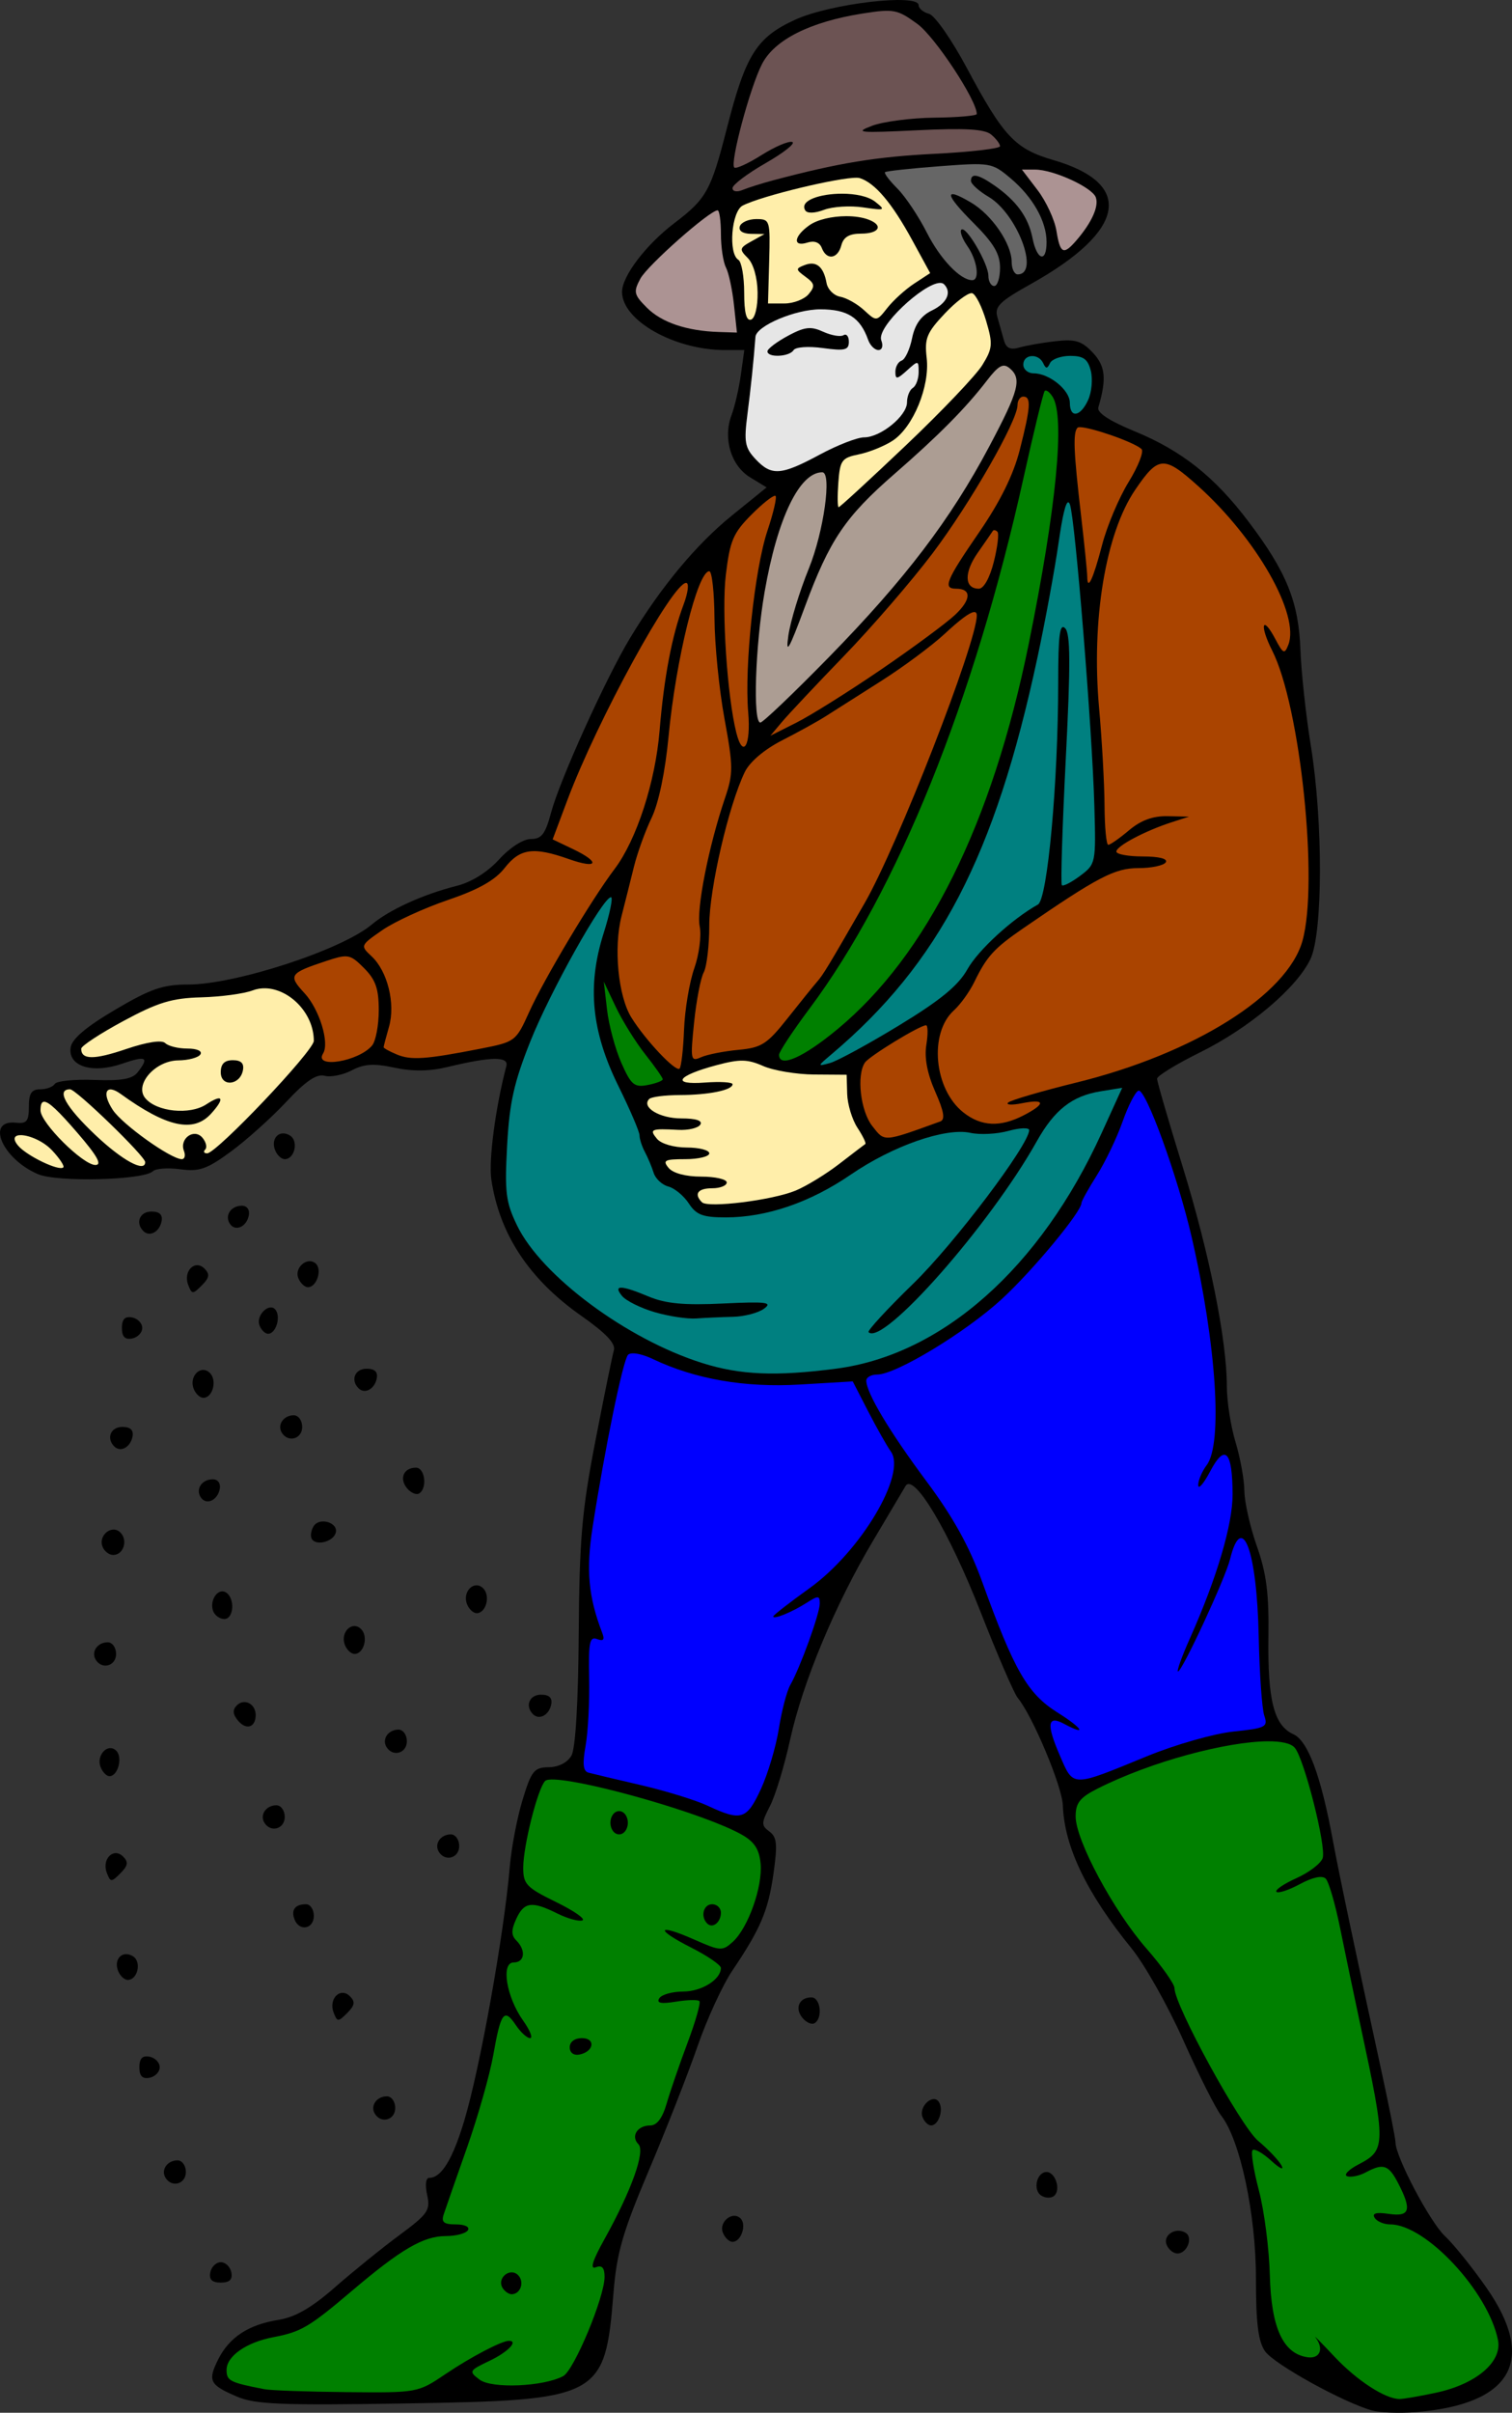
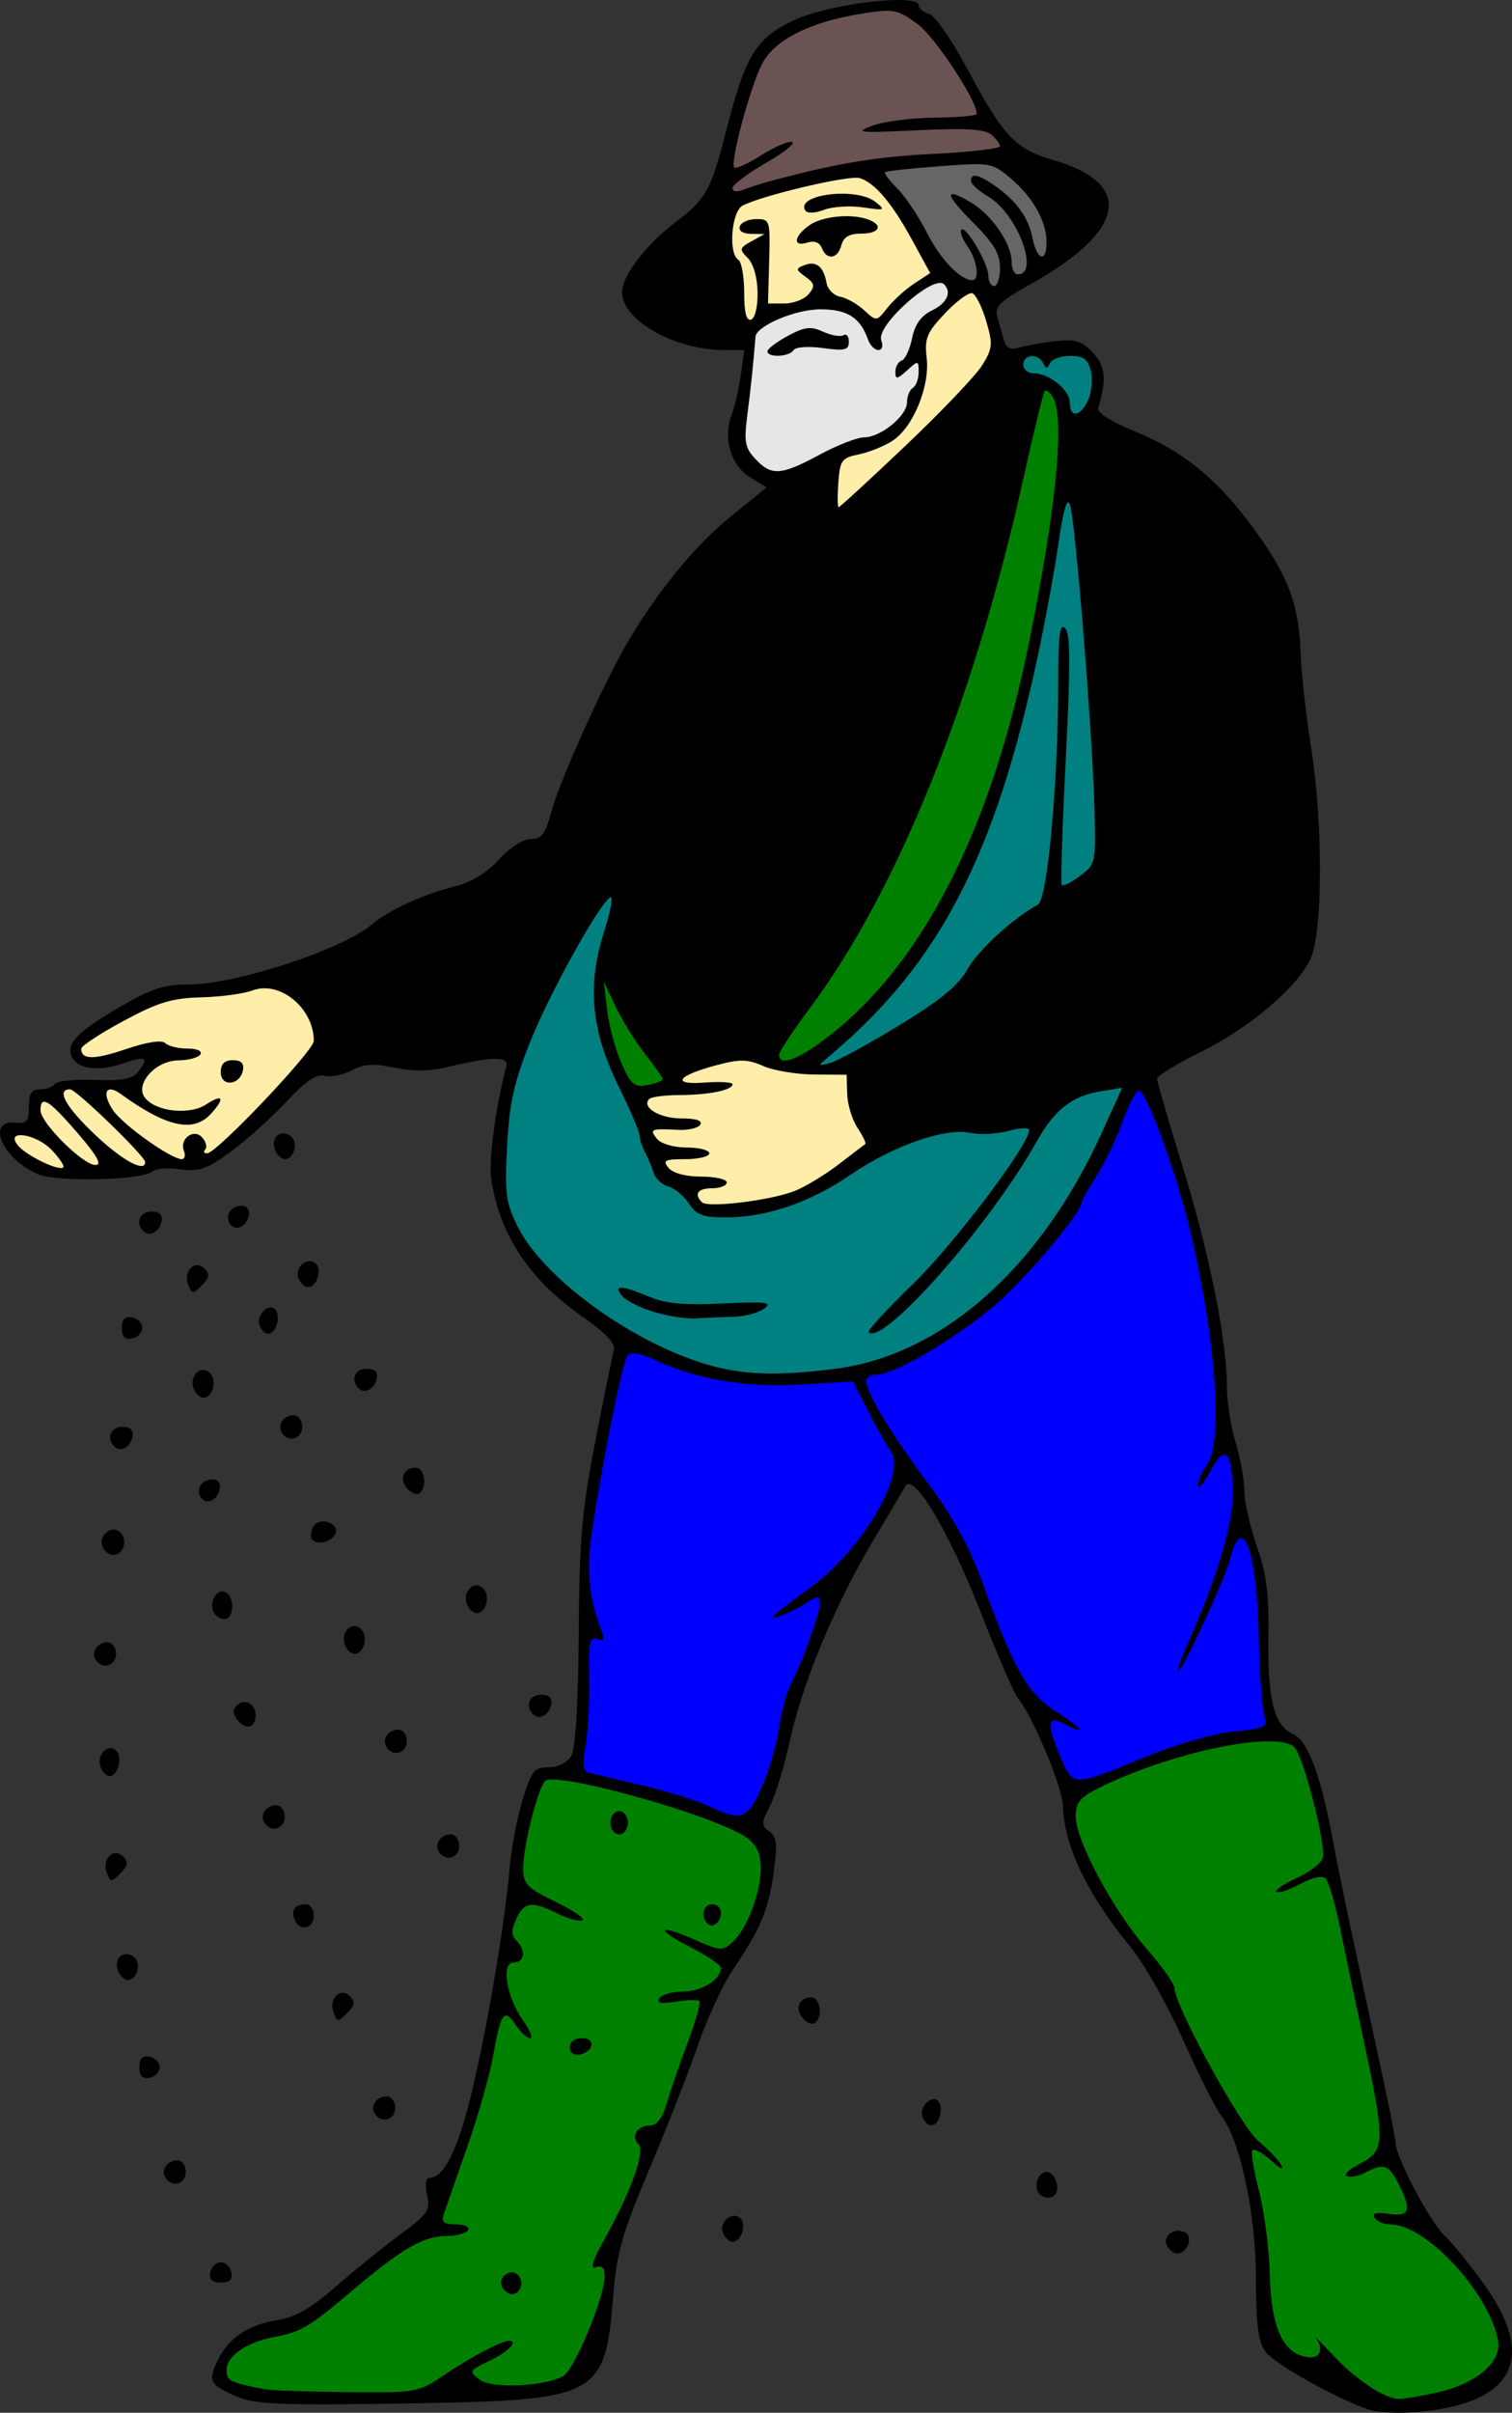
<svg xmlns="http://www.w3.org/2000/svg" version="1.1" viewBox="0 0 346.66 552.66">
  <rect x="0" y="0" width="346.66" height="552.66" fill="#333333" stroke="none" />
  <g stroke-width="1.333">
    <path transform="translate(-112.05 -29.153)" d="m426.67 581.3c-6.473-1.759-22.496-10.602-24.568-13.56-1.579-2.254-2.099-6.389-2.099-16.685 0-14.749-3.637-31.793-7.959-37.297-1.258-1.602-5.167-9.366-8.688-17.253-3.521-7.887-8.874-17.377-11.896-21.087-10.263-12.602-15.39-23.269-15.73-32.73-0.157-4.366-6.948-20.532-10.343-24.623-0.829-0.999-4.648-9.822-8.486-19.605-7.287-18.576-15.38-32.131-17.251-28.894-0.564 0.975-3.888 6.573-7.388 12.439-8.681 14.552-16.172 32.482-19.046 45.587-1.317 6.006-3.399 12.863-4.627 15.237-2.02 3.906-2.034 4.462-0.143 5.844 1.732 1.266 1.894 2.905 0.95 9.585-1.21 8.561-2.945 12.655-9.443 22.283-2.229 3.304-5.824 11.114-7.987 17.358-2.163 6.243-7.181 19.021-11.151 28.396-6.029 14.237-7.365 18.869-8.113 28.116-1.941 24.014-2.974 24.558-48.032 25.278-28.114 0.449-34.102 0.206-38.242-1.555-6.318-2.687-6.802-3.628-4.372-8.5 2.544-5.1 6.95-7.997 13.838-9.098 3.85-0.616 7.587-2.769 12.95-7.462 4.146-3.628 10.791-8.999 14.765-11.936 6.573-4.856 7.15-5.692 6.371-9.235-0.504-2.295-0.304-3.897 0.488-3.897 2.758 0 5.324-4.161 7.982-12.95 3.631-12.003 9.171-42.823 10.479-58.304 0.368-4.356 1.688-11.256 2.933-15.333 2.034-6.661 2.641-7.418 5.993-7.468 2.268-0.034 4.313-1.079 5.216-2.667 0.929-1.633 1.554-12.102 1.666-27.945 0.153-21.579 0.716-28.1 3.796-44 1.988-10.267 3.906-19.662 4.26-20.879 0.452-1.551-1.778-3.912-7.465-7.901-11.956-8.386-18.756-18.68-20.626-31.22-0.655-4.395 0.968-16.654 3.44-25.985 0.601-2.269-3.486-2.205-13.5 0.212-4.108 0.991-7.976 1.038-12.151 0.148-4.741-1.011-6.951-0.873-9.784 0.611-2.013 1.055-4.818 1.615-6.233 1.244-1.844-0.482-4.329 1.203-8.766 5.947-3.406 3.641-9.115 8.766-12.687 11.388-5.529 4.059-7.259 4.665-11.633 4.078-2.826-0.379-5.649-0.179-6.273 0.445-2.053 2.053-21.887 2.571-26.335 0.687-8.217-3.48-12.107-12.551-5.056-11.791 2.452 0.264 2.945-0.35 2.945-3.667 0-3.055 0.604-3.984 2.588-3.984 1.423 0 2.931-0.555 3.35-1.233 0.419-0.678 4.505-1.091 9.079-0.916 6.239 0.238 8.722-0.203 9.941-1.767 2.696-3.459 1.96-3.859-3.588-1.947-6.834 2.355-12.428 0.598-11.796-3.704 0.292-1.984 3.507-4.714 10.206-8.665 8.151-4.808 10.934-5.768 16.709-5.768 10.86 0 35.216-7.939 42.086-13.718 4.069-3.423 11.78-6.932 19.536-8.89 3.372-0.852 7.064-3.155 9.699-6.05 2.475-2.72 5.519-4.675 7.279-4.675 2.465 0 3.326-1.128 4.655-6.096 1.985-7.422 12.56-30.769 18.073-39.904 7.078-11.725 15.188-21.478 23.367-28.099l7.961-6.444-3.779-2.298c-4.394-2.672-6.271-8.937-4.267-14.247 0.743-1.968 1.706-6.129 2.141-9.245l0.791-5.667h-4.44c-11.576 0-23.591-6.782-23.591-13.316 0-3.618 5.494-10.831 12.015-15.777 7.326-5.555 8.378-7.446 11.973-21.528 4.352-17.046 6.825-20.984 15.737-25.064 8.031-3.677 28.275-6.046 28.275-3.309 0 0.742 1.068 1.628 2.373 1.97 1.317 0.345 5.197 5.901 8.721 12.489 8.367 15.643 11.023 18.465 19.774 21.009 18.631 5.416 16.699 16.181-5.091 28.367-7.267 4.064-8.413 5.198-7.717 7.633 0.45 1.573 1.128 3.965 1.507 5.315 0.503 1.791 1.466 2.229 3.561 1.621 1.579-0.459 5.32-1.11 8.313-1.447 4.502-0.506 5.969-0.051 8.496 2.638 2.906 3.093 3.194 5.96 1.261 12.547-0.347 1.183 2.519 3.07 8.246 5.426 10.895 4.483 18.39 10.418 26.217 20.76 8.693 11.487 11.474 18.358 11.873 29.333 0.186 5.133 1.263 15.033 2.392 22 2.812 17.341 2.764 42.805-0.09 48.821-3.141 6.619-13.991 15.784-25.311 21.378-5.423 2.68-9.86 5.4-9.86 6.043 0 0.644 2.638 9.703 5.863 20.131 6.122 19.799 10.137 39.725 10.137 50.317 0 3.421 0.894 9.165 1.986 12.765 1.092 3.6 2.007 8.645 2.033 11.212 0.026 2.567 1.317 8.267 2.869 12.667 2.188 6.203 2.783 10.846 2.647 20.667-0.202 14.636 1.259 20.356 5.719 22.388 3.346 1.525 6.302 9.458 9.045 24.279 1.408 7.609 5.182 25.517 10.99 52.161 1.858 8.522 3.378 16.197 3.378 17.056 0 3.28 7.917 18.267 11.332 21.451 1.967 1.833 6.221 7.112 9.455 11.731 11.681 16.683 5.98 26.795-16.121 28.595-3.667 0.299-8.167 0.135-10-0.363z" />
    <path transform="translate(-112.05 -29.153)" d="m402.7 428.01c-9.345 0.071-26.624 4.569-39.035 10.85-4.033 2.041-5 3.271-5 6.365 0 5.45 8.671 21.605 16.238 30.252 3.536 4.04 6.43 8.132 6.43 9.092 0 3.928 15.183 31.63 19.15 34.941 2.3 1.92 4.72 4.464 5.379 5.656 0.659 1.192-0.389 0.717-2.328-1.059-1.939-1.775-3.874-2.877-4.303-2.449-0.428 0.428 0.224 4.582 1.449 9.229 1.226 4.647 2.355 13.397 2.512 19.447 0.311 12.021 3.023 17.93 8.607 18.76 2.884 0.429 3.86-1.938 1.865-4.519-0.55-0.712 1.401 1.259 4.334 4.379 5.155 5.483 11.627 9.69 14.934 9.707 0.881 4e-3 4.649-0.645 8.373-1.443 9.21-1.975 15.19-7.06 14.189-12.064-2.22-11.099-16.56-26.484-24.686-26.484-1.46 0-3.074-0.68-3.588-1.512-0.648-1.048 0.352-1.324 3.254-0.898 4.83 0.709 5.319-0.875 2.156-6.99-2.211-4.275-3.414-4.68-7.461-2.514-1.459 0.781-3.37 1.179-4.246 0.883-0.876-0.296 0.315-1.528 2.647-2.738 6.254-3.247 6.271-4.45 0.449-31.564-1.496-6.967-3.627-17.152-4.738-22.635-1.111-5.483-2.588-10.537-3.281-11.23-0.793-0.793-2.989-0.33-5.912 1.244-2.558 1.378-4.982 2.175-5.385 1.772-0.403-0.403 1.66-1.812 4.584-3.131 2.924-1.319 5.634-3.39 6.019-4.606 0.842-2.652-4.206-22.615-6.381-25.236-0.878-1.058-3.112-1.526-6.227-1.502zm-163.51 8.76c-1.13-0.047-1.883 0.053-2.156 0.326-1.678 1.678-5.005 14.795-5.023 19.809-0.014 3.83 0.708 4.588 7.533 7.928 4.152 2.031 6.858 3.922 6.016 4.203-0.843 0.281-3.432-0.436-5.754-1.594-5.808-2.897-7.617-2.654-9.402 1.264-1.164 2.555-1.158 3.746 0.027 4.932 2.258 2.258 1.921 5.031-0.611 5.031-2.972 0-1.675 7.927 2.184 13.346 1.562 2.193 2.272 3.988 1.578 3.988-0.694 0-2.168-1.35-3.277-3-2.666-3.966-3.433-2.948-5.16 6.859-0.798 4.53-3.505 14.064-6.016 21.188-2.511 7.123-4.913 14.002-5.338 15.285-0.607 1.833-0.008 2.334 2.795 2.334 2.039 0 3.213 0.572 2.742 1.334-0.453 0.733-2.738 1.335-5.078 1.338-5.125 7e-3 -10.263 3.006-21.547 12.578-9.741 8.264-11.632 9.377-17.971 10.582-6.217 1.182-10.736 4.341-10.736 7.506 0 2.49 0.76 2.878 8.666 4.408 1.467 0.284 9.981 0.585 18.92 0.67 16.232 0.155 16.261 0.149 22.666-4.17 5.727-3.862 12.829-7.58 14.477-7.58 2.252 0-0.211 2.563-4.371 4.547-4.801 2.289-4.881 2.441-2.332 4.356 2.799 2.102 14.643 1.595 19.156-0.82 2.49-1.333 9.484-18.094 9.484-22.729 0-2.108-0.588-2.745-2.022-2.195-1.377 0.528-0.748-1.511 1.971-6.396 6.217-11.173 9.439-20.172 7.811-21.801-1.811-1.811-0.244-4.293 2.711-4.293 1.527 0 2.803-1.699 3.756-5 0.794-2.75 2.951-9.016 4.795-13.924 1.844-4.908 3.065-9.213 2.713-9.564-0.352-0.352-2.779-0.292-5.394 0.133-3.409 0.553-4.484 0.336-3.801-0.77 0.524-0.848 2.974-1.543 5.445-1.543 4.257 0 8.684-2.756 8.684-5.406 0-0.669-3.061-2.765-6.801-4.66-8.423-4.268-7.898-5.644 0.701-1.84 5.963 2.638 6.452 2.667 8.824 0.52 3.52-3.186 6.891-12.682 6.375-17.963-0.324-3.313-1.449-5.004-4.434-6.662-8.58-4.765-34.896-12.226-42.805-12.553z" fill="#008000" />
    <path transform="translate(-112.05 -29.153)" d="m373.07 278.98c-0.715 0.238-2.357 3.434-3.648 7.1-1.291 3.666-3.938 9.186-5.883 12.268s-3.537 5.941-3.537 6.354c0 2.014-11.157 15.464-18.225 21.971-8.289 7.631-24.305 17.332-28.617 17.332-1.37 0-2.492 0.624-2.492 1.387 0 2.792 5.324 11.692 13.766 23.016 6.128 8.22 9.861 14.944 12.797 23.059 7.371 20.37 10.403 25.633 17.24 29.928 5.857 3.679 6.918 5.494 1.523 2.607-3.778-2.022-4.067 0.058-0.998 7.148 3.228 7.458 2.556 7.447 20.043 0.273 6.444-2.643 15.328-5.178 19.77-5.643 7.46-0.78 7.994-1.054 7.106-3.643-0.529-1.54-1.105-9.7-1.279-18.133-0.407-19.713-3.82-28.889-6.576-17.68-1.069 4.347-10.972 25.68-11.922 25.68-0.36 0 0.885-3.451 2.768-7.668 6.133-13.737 9.765-25.999 9.744-32.9-0.03-9.918-1.748-11.692-5.121-5.295-1.507 2.858-2.749 4.295-2.758 3.195-9e-3 -1.1 0.865-3.164 1.941-4.588 3.71-4.905 2.219-27.616-3.42-52.121-3.214-13.969-10.562-34.199-12.221-33.646zm-115.63 60.178c-0.658-0.038-1.149 0.064-1.395 0.322-1.162 1.222-5.288 21.263-8.125 39.463-1.534 9.841-0.979 15.943 2.203 24.236 0.606 1.578 0.277 1.972-1.182 1.412-1.703-0.653-1.99 0.76-1.816 8.984 0.113 5.368-0.253 12.326-0.814 15.461-0.747 4.173-0.569 5.823 0.666 6.158 0.928 0.252 6.336 1.537 12.018 2.856 5.682 1.318 12.582 3.449 15.334 4.734 7.658 3.576 8.922 3.182 12.15-3.781 1.615-3.483 3.476-9.726 4.137-13.873 0.661-4.147 1.838-8.647 2.615-10 2.26-3.933 6.768-16.364 6.768-18.664 0-1.862-0.345-1.882-3-0.184-3.354 2.146-7.666 3.906-7.666 3.129 0-0.279 3.749-3.194 8.332-6.479 11.733-8.407 22.304-26.163 18.633-31.297-0.904-1.265-3.241-5.396-5.191-9.18l-3.545-6.881-12.115 0.717c-12.619 0.746-23.977-1.219-33.686-5.826-1.662-0.789-3.224-1.245-4.32-1.309z" fill="#00f" />
    <path transform="translate(-112.05 -29.153)" d="m357.42 110.67c-2.125 0-4.213 0.749-4.641 1.666-0.622 1.333-0.932 1.333-1.555 0-1.091-2.338-4.557-2.083-4.557 0.334 0 1.1 1.068 2 2.371 2 3.591 0 8.297 3.824 8.297 6.742 0 3.61 2.429 3.237 4.197-0.645 0.811-1.779 1.085-4.779 0.611-6.666-0.677-2.699-1.686-3.432-4.725-3.432zm-0.451 33.539c-0.587-0.023-1.314 3.013-2.199 9.17-0.893 6.21-3.091 18.135-4.885 26.5-9.728 45.373-22.495 69.92-47.217 90.785-3.268 2.758-3.273 2.797-0.301 1.977 1.667-0.46 8.796-4.344 15.844-8.631 9.466-5.758 13.552-9.111 15.643-12.838 2.46-4.386 10.22-11.504 16.17-14.834 2.194-1.228 4.637-28.027 4.643-50.934 3e-3 -10.781 0.361-13.575 1.59-12.346 1.22 1.22 1.256 8.158 0.148 29.934-0.793 15.59-1.198 28.604-0.9 28.922 0.298 0.318 2.181-0.647 4.186-2.144 3.594-2.684 3.639-2.906 3.272-15.91-0.5-17.694-4.406-65.864-5.607-69.148-0.121-0.33-0.249-0.497-0.385-0.502zm-104.84 90.461c-1.836 0-13.884 21.512-18.465 32.969-3.77 9.429-4.806 14.066-5.344 23.914-0.585 10.701-0.303 12.97 2.272 18.289 5.597 11.562 25.177 26.092 42.496 31.535 8.701 2.735 16.829 3.074 30.637 1.281 24.344-3.162 46.818-23.077 60.895-53.967l4.727-10.371-4.973 0.807c-6.524 1.059-10.564 4.223-14.625 11.461-10.759 19.175-35.291 46.981-38.562 43.709-0.324-0.324 4.283-5.322 10.238-11.107 9.403-9.134 26.58-31.86 26.58-35.166 0-0.626-2.139-0.548-4.754 0.174-2.615 0.722-6.53 0.922-8.701 0.445-5.71-1.254-17.78 2.953-27.436 9.562-9.331 6.387-19.305 9.799-28.654 9.799-5.274 0-6.76-0.56-8.486-3.195-1.151-1.757-3.263-3.499-4.691-3.873-1.429-0.374-2.945-1.786-3.369-3.139-0.424-1.353-1.326-3.502-2.006-4.775-0.68-1.273-1.236-2.99-1.236-3.814 0-0.824-2.165-5.879-4.811-11.232-6.212-12.57-7.237-22.989-3.441-34.971 1.452-4.583 2.221-8.334 1.711-8.334zm2.402 89.434c1 0.023 3.072 0.705 6.287 2.049 3.861 1.613 8.087 2.007 16.969 1.582 10.001-0.478 11.458-0.295 9.434 1.186-1.317 0.963-4.529 1.8-7.139 1.859-2.61 0.06-6.394 0.229-8.408 0.377s-6.286-0.498-9.494-1.434c-3.208-0.936-6.585-2.604-7.502-3.709-1.075-1.295-1.147-1.933-0.146-1.91z" fill="#008080" />
    <path transform="translate(-112.05 -29.153)" d="m351.89 118.62c-0.132-0.025-0.245 0.003-0.324 0.09-0.319 0.345-2.508 9.328-4.865 19.961-11.291 50.932-28.898 94.556-49.033 121.48-3.85 5.149-7 9.921-7 10.605 0 3.083 5.511 0.67 13.408-5.871 20.532-17.005 35.44-47.015 43.828-88.217 6.351-31.195 8.371-52.061 5.482-56.629-0.512-0.809-1.099-1.348-1.496-1.422zm-101.41 135.38 0.75 6.453c0.413 3.55 1.891 9.029 3.283 12.176 2.221 5.021 2.956 5.642 6.008 5.059 1.913-0.366 3.478-0.959 3.478-1.318s-1.802-2.928-4.004-5.709c-2.202-2.781-5.244-7.666-6.76-10.857l-2.756-5.803z" fill="#008000" />
-     <path transform="translate(-112.05 -29.153)" d="m346.67 120c-0.733 0-1.332 0.87-1.332 1.936 0 3.629-10.825 22.503-19.48 33.965-4.748 6.288-13.859 16.836-20.244 23.439-6.386 6.604-12.809 13.433-14.275 15.176l-2.668 3.17 6-3.023c3.3-1.663 12.001-7.114 19.334-12.115s14.997-10.658 17.029-12.568c3.711-3.489 3.804-5.979 0.225-5.979-3.091 0-2.336-1.853 5.258-12.895 4.849-7.051 7.879-13.18 9.334-18.881 2.499-9.795 2.662-12.225 0.82-12.225zm12.945 7.002c-0.255 0.002-0.432 0.039-0.512 0.119-1.083 1.083-0.907 5.437 0.814 20.211 0.769 6.6 1.402 12.852 1.408 13.891 0.02 3.463 1.364 0.595 3.42-7.297 1.119-4.295 3.851-10.762 6.072-14.373 2.222-3.611 3.547-7.009 2.945-7.551-1.815-1.635-11.68-5.016-14.148-5zm18.988 8.342c-1.967 0.111-3.616 2.084-6.279 5.996-6.802 9.988-10.095 29.867-8.283 49.992 0.66 7.333 1.222 17.384 1.248 22.334 0.026 4.95 0.411 9 0.855 9 0.444 0 2.591-1.501 4.769-3.334 2.74-2.305 5.472-3.299 8.859-3.227l4.896 0.104-4 1.291c-6.079 1.961-12.666 5.45-12.666 6.709 0 0.618 2.735 1.123 6.078 1.123 3.713 0 5.759 0.52 5.256 1.334-0.453 0.733-3.278 1.334-6.275 1.334-5.432 0-9.275 2.004-26.393 13.77-6.714 4.615-8.365 6.425-11.227 12.301-1.09 2.239-3.199 5.17-4.686 6.516-5.776 5.227-4.573 18.073 2.189 23.393 4.08 3.209 8.447 3.415 13.789 0.652v0.002c5.134-2.655 5.004-3.846-0.303-2.785-2.33 0.466-3.793 0.404-3.252-0.137 0.541-0.541 7.6-2.611 15.688-4.6 26.915-6.618 48.327-20.034 51.807-32.463 3.729-13.32-0.482-53.702-6.93-66.445-2.981-5.893-2.31-8.378 0.717-2.654 1.786 3.377 2.105 3.518 2.969 1.307 2.672-6.842-7.235-24.281-20.643-36.336-3.935-3.538-6.219-5.287-8.186-5.176zm-88.83 7.365c-0.557-0.058-2.876 1.774-5.377 4.275-4.249 4.249-4.984 5.968-5.936 13.875-0.985 8.182 0.318 27.799 2.398 36.086 1.541 6.141 3.389 3.026 2.736-4.613-0.902-10.558 1.462-32.817 4.424-41.654 1.35-4.027 2.179-7.595 1.842-7.932-0.021-0.021-0.051-0.033-0.088-0.037zm50.205 7.883c-0.133 0.01-0.243 0.071-0.312 0.186-0.186 0.306-1.735 2.547-3.441 4.981-3.191 4.55-3.08 8.242 0.246 8.242 1.127 0 2.507-2.475 3.436-6.162 0.853-3.389 1.224-6.489 0.824-6.889-0.25-0.25-0.531-0.374-0.752-0.357zm-65.305 9.408c-2.682 0-7.664 20.179-9.338 37.824-0.768 8.098-2.264 15.276-3.893 18.666-1.455 3.03-3.275 8.059-4.043 11.176-0.768 3.117-2.05 8.217-2.848 11.334-1.851 7.231-0.774 18.341 2.25 23.215 3.21 5.174 10.195 12.569 11.057 11.707 0.387-0.387 0.85-4.429 1.029-8.98 0.179-4.552 1.233-10.846 2.344-13.988 1.113-3.15 1.668-7.464 1.238-9.615-0.792-3.958 2.049-18.323 5.822-29.441 1.886-5.558 1.874-7.181-0.143-18.152-1.218-6.627-2.246-16.93-2.285-22.896-0.039-5.966-0.574-10.848-1.191-10.848zm-5.307 2.666c-3.143 0-20.357 31.443-27.215 49.709l-3.394 9.043 4.623 2.205c6.415 3.059 5.802 4.674-0.879 2.316-8.156-2.878-11.236-2.453-14.744 2.029-2.197 2.807-6.019 4.959-13.053 7.352-5.47 1.861-12.231 4.967-15.023 6.902-5.021 3.48-5.047 3.545-2.441 5.973 3.669 3.418 5.512 10.87 3.996 16.154-0.678 2.364-1.232 4.472-1.232 4.684 0 0.212 1.35 0.953 3 1.647 3.256 1.369 6.651 1.139 19.145-1.305 8.059-1.577 8.178-1.666 11.244-8.451 3.423-7.573 14.298-25.762 19.564-32.719 5.037-6.654 9.347-19.895 10.322-31.713 1.005-12.187 2.829-21.771 5.486-28.826 1.048-2.781 1.315-5 0.602-5zm65.949 6.693c-1.019 0.119-3.196 1.752-6.689 4.99-2.957 2.741-9.556 7.632-14.666 10.869-5.11 3.237-10.78 6.838-12.602 8-1.821 1.163-6.321 3.649-10 5.525-4.067 2.075-7.421 4.921-8.555 7.262-3.696 7.63-8.135 26.768-8.135 35.072 0 4.637-0.573 9.503-1.275 10.814-0.702 1.312-1.695 6.473-2.207 11.469-0.881 8.604-0.797 9.023 1.609 7.957 1.397-0.619 5.241-1.378 8.541-1.686 5.345-0.499 6.581-1.295 11.332-7.293 2.933-3.703 5.935-7.417 6.668-8.254 1.464-1.671 2.478-3.346 10.965-18.086 7.524-13.068 25.701-59.657 25.701-65.873 0-0.563-0.224-0.822-0.688-0.768zm-143.89 78.857c-1.056-0.059-2.37 0.328-4.547 1.047-8.483 2.8-8.812 3.282-5.018 7.377 3.414 3.684 5.784 11.365 4.264 13.824-2.187 3.539 8.189 1.842 11.244-1.84 0.837-1.008 1.522-4.648 1.522-8.088 0-4.916-0.723-6.979-3.377-9.633-1.798-1.798-2.73-2.611-4.088-2.688zm132.94 15.783c-1.432 0-13.008 7.063-14.014 8.551-1.961 2.9-1.01 11.103 1.686 14.529 2.903 3.691 2.364 3.726 15.578-1.043 1.179-0.426 0.87-2.279-1.143-6.83-1.832-4.141-2.519-7.756-2.037-10.727 0.4-2.465 0.369-4.481-0.07-4.481z" fill="#a40" />
-     <path transform="translate(-112.05 -29.153)" d="m302.17 179.6c17.373-17.753 27.81-31.454 36.663-48.131 6.869-12.939 7.558-15.595 4.668-17.994-1.437-1.193-2.539-0.588-5.169 2.837-4.803 6.255-11.082 12.594-21.163 21.362-11.346 9.868-14.915 15.152-20.589 30.479-3.634 9.815-4.449 11.235-3.782 6.589 0.468-3.258 2.576-10.158 4.685-15.333 3.431-8.419 5.342-22.077 3.09-22.077-5.213 0-10.265 10.457-13.209 27.336-2.162 12.398-2.741 29.997-0.987 29.997 0.577 0 7.684-6.779 15.792-15.065z" fill="#ac9d93" />
    <path transform="translate(-112.05 -29.153)" d="m308.53 69.868c-4.126-0.095-21.8 4.123-26.193 6.367-2.586 1.321-3.363 10.971-1 12.432 0.733 0.453 1.332 3.839 1.332 7.523 0 4.569 0.503 6.531 1.58 6.172 0.908-0.303 1.544-2.952 1.496-6.232-0.05-3.391-0.961-6.586-2.246-7.871-1.996-1.996-1.932-2.293 0.836-3.83l3.002-1.668-3.111-0.047c-1.883-0.029-2.893-0.704-2.557-1.713 0.306-0.917 2.005-1.668 3.777-1.668 3.136 0 3.215 0.261 2.955 9.668l-0.268 9.666h3.772c2.074 0 4.572-0.965 5.551-2.144 1.511-1.82 1.403-2.419-0.709-3.963-2.312-1.69-2.325-1.881-0.193-2.699 2.652-1.018 4.323 0.359 5.002 4.125 0.263 1.458 1.671 2.868 3.129 3.133 1.458 0.265 3.929 1.659 5.49 3.098 2.828 2.605 2.85 2.602 5.334-0.553 1.372-1.742 4.14-4.246 6.15-5.562l3.656-2.393-4.106-7.521c-4.666-8.55-8.536-13.127-12.043-14.24-0.147-0.047-0.362-0.072-0.637-0.078zm-3.373 3.654c2.979 0.01 5.965 0.577 7.59 1.871 2.417 1.924 2.231 2.009-2.805 1.264-2.966-0.439-6.995-0.19-8.953 0.555-2.112 0.803-3.865 0.86-4.311 0.139-1.429-2.312 3.514-3.845 8.479-3.828zm0.877 5.152c1.907-0.006 3.756 0.249 5.193 0.801 3.43 1.316 2.409 3.191-1.736 3.191-2.723 0-4.047 0.777-4.541 2.666-0.826 3.157-3.373 3.514-4.481 0.627-0.494-1.287-1.708-1.745-3.291-1.242-3.449 1.095-3.16-1.444 0.453-3.975 1.881-1.318 5.224-2.058 8.402-2.068zm28.762 17.625c-0.975 0.019-3.604 2-6.082 4.619-4.191 4.431-4.73 5.739-4.201 10.223 0.765 6.484-3.095 15.869-7.793 18.947-1.898 1.244-5.385 2.655-7.75 3.135-3.935 0.798-4.336 1.351-4.711 6.492-0.226 3.09-0.192 5.617 0.072 5.617 0.265 0 7.191-6.367 15.393-14.148 8.201-7.782 16.092-16.058 17.535-18.393 2.371-3.836 2.457-4.813 0.891-10.117-0.953-3.229-2.385-6.088-3.182-6.354-0.05-0.017-0.107-0.023-0.172-0.021zm-161.86 159.23c-1.017-0.029-2.03 0.127-3.006 0.498-1.954 0.743-7.239 1.451-11.742 1.572-6.734 0.181-9.903 1.143-17.854 5.426-5.317 2.864-9.668 5.719-9.668 6.346 0 2.549 2.927 2.574 10.268 0.086 4.816-1.632 8.211-2.149 9-1.371 0.697 0.687 2.982 1.248 5.078 1.248 2.202 0 3.464 0.564 2.988 1.334-0.453 0.733-2.738 1.352-5.078 1.375-5.3 0.052-10.124 5.571-7.564 8.654 2.602 3.135 10.191 3.908 13.982 1.424 3.811-2.497 4.356-1.468 1.119 2.109-4.04 4.464-10.158 3.137-20.729-4.496-3.362-2.428-4.42-0.317-1.826 3.643 2.185 3.335 13.341 11.291 15.832 11.291 0.668 0 0.886-0.856 0.484-1.902-1.088-2.836 2.37-5.267 4.258-2.992 0.824 0.993 1.104 2.201 0.621 2.684-0.483 0.483-0.285 0.877 0.438 0.877 2.166 0 24.463-23.485 24.463-25.766 0-6.324-5.573-11.882-11.064-12.039zm109.4 16.578c-1.554-0.029-3.323 0.315-5.975 1.022-9.121 2.431-10.57 4.58-2.691 3.992 3.483-0.26 6.334-0.087 6.334 0.383 0 1.346-5.444 2.459-12.111 2.478-3.361 0.011-6.506 0.414-6.988 0.896-1.884 1.884 2.354 4.455 7.342 4.455 3.382 0 4.936 0.506 4.369 1.424-0.484 0.783-2.771 1.323-5.08 1.199-6.228-0.335-6.682-0.144-4.865 2.045 0.953 1.149 3.861 2 6.83 2 2.844 0 5.17 0.599 5.17 1.332 0 0.733-2.473 1.334-5.496 1.334-4.735 0-5.266 0.277-3.836 2 1.013 1.22 3.934 2 7.496 2 3.21 0 5.836 0.601 5.836 1.334 0 0.733-1.499 1.332-3.332 1.332-3.298 0-4.254 1.304-2.352 3.207 1.374 1.374 16.1-0.456 21.469-2.668 2.448-1.009 6.948-3.757 10-6.109 3.052-2.352 5.746-4.409 5.988-4.57 0.242-0.162-0.566-1.831-1.797-3.709-1.231-1.878-2.294-5.379-2.361-7.781l-0.123-4.369-7.412-0.053c-4.077-0.029-9.353-0.906-11.723-1.949-1.797-0.791-3.137-1.195-4.691-1.225zm-154.22 6.561c-3.256 0-1.038 3.999 5.807 10.473 6.146 5.813 11.414 8.676 11.414 6.203 0-1.348-15.829-16.676-17.221-16.676zm-5.996 2.85c-0.561 0.047-0.783 0.729-0.783 1.975 0 2.842 9.727 12.51 12.586 12.51 1.593 0 0.417-2.105-4.098-7.334-4.334-5.02-6.635-7.241-7.705-7.15zm-5.252 7.646c-1.449-0.025-2.077 0.71-0.695 2.375 1.939 2.336 9.444 5.956 10.391 5.012 0.308-0.308-0.847-2.058-2.566-3.889-2.047-2.179-5.266-3.466-7.129-3.498z" fill="#fea" />
    <path transform="translate(-112.05 -29.153)" d="m327.56 93.958c-3.805 0.088-14.621 10.121-13.457 13.154 0.488 1.271 0.203 2.221-0.666 2.221-0.835 0-1.891-1.049-2.346-2.332-1.819-5.129-4.75-7.001-10.961-6.996-5.746 5e-3 -14.679 3.793-14.873 6.309-0.446 5.777-1.047 11.571-1.838 17.688-0.827 6.394-0.588 7.716 1.869 10.332 3.649 3.885 5.83 3.729 14.715-1.053 4.033-2.171 8.601-3.945 10.152-3.945 3.794-4.1e-4 9.848-4.93 9.848-8.02 0-1.37 0.601-2.861 1.334-3.314 0.733-0.453 1.332-2.082 1.332-3.619 0-2.71-0.08-2.721-2.666-0.381-2.29 2.072-2.666 2.116-2.666 0.316 0-1.153 0.647-2.31 1.44-2.574 0.792-0.264 1.865-2.564 2.385-5.111 0.651-3.195 2.067-5.171 4.561-6.371 3.441-1.656 4.6-4.162 2.772-5.99-0.223-0.223-0.54-0.322-0.934-0.312zm-30.012 10.357c1.017-0.031 1.982 0.256 3.225 0.822 1.886 0.859 3.986 1.22 4.664 0.801s1.232 0.255 1.232 1.498c0 1.908-0.924 2.133-5.941 1.445-3.364-0.461-6.291-0.25-6.746 0.486-0.949 1.536-5.979 1.763-5.979 0.27 0-0.567 2.101-2.163 4.67-3.547 2.175-1.171 3.567-1.736 4.875-1.775z" fill="#e6e6e6" />
    <path transform="translate(-112.05 -29.153)" d="m341.33 90.491c0-3.173-1.446-5.621-6.023-10.199-6.713-6.713-6.951-8.469-0.643-4.756 4.791 2.821 9.334 9.449 9.334 13.621 0 1.563 0.619 2.843 1.375 2.843 5.139 0-0.075-13.869-6.68-17.771-2.216-1.309-4.028-2.946-4.028-3.638 0-1.86 1.669-1.539 5.37 1.034 5.059 3.518 7.791 7.284 8.734 12.041 1.019 5.142 3.229 5.781 3.229 0.934 0-4.75-3.139-10.305-8.255-14.61-4.257-3.582-4.609-3.641-16.34-2.756-6.594 0.498-12.195 1.11-12.445 1.36-0.25 0.25 1.033 1.943 2.851 3.762 1.819 1.819 4.844 6.34 6.723 10.049 3.088 6.095 7.701 10.928 10.429 10.928 1.783 0 1.133-4.602-1.099-7.79-1.175-1.677-1.807-3.378-1.405-3.78 1.035-1.035 6.197 7.761 6.203 10.57 3e-3 1.283 0.605 2.333 1.338 2.333s1.333-1.879 1.333-4.175z" fill="#666" />
-     <path transform="translate(-112.05 -29.153)" d="m346.35 68.001 3.58 4.693c1.969 2.581 3.918 6.78 4.332 9.332 0.863 5.318 1.613 5.653 4.672 2.08 3.472-4.056 5.117-7.757 4.342-9.775-0.879-2.291-9.738-6.33-13.883-6.33h-3.043zm-69.773 9.332c-1.815 0-16.078 12.605-17.709 15.65-1.632 3.047-1.492 3.664 1.498 6.654 3.383 3.383 9.117 5.32 16.471 5.561l4.17 0.135-0.68-6.332c-0.373-3.483-1.199-7.345-1.836-8.58-0.637-1.235-1.156-4.684-1.156-7.666 0-2.982-0.342-5.422-0.758-5.422z" fill="#ac9393" />
    <path transform="translate(-112.05 -29.153)" d="m289.33 70.452c14.962-3.978 23.587-5.393 37-6.068 8.25-0.415 15-1.198 15-1.739 0-0.541-0.919-1.746-2.041-2.678-1.506-1.25-5.965-1.504-17-0.971-13.373 0.646-14.464 0.537-10.292-1.034 2.567-0.967 9.017-1.803 14.333-1.859 5.317-0.056 9.667-0.435 9.667-0.842 0-3.158-9.586-17.685-13.602-20.612-4.608-3.359-5.44-3.518-12.537-2.405-12.057 1.891-20.266 6.016-23.123 11.62-2.76 5.413-7.366 22.622-6.331 23.656 0.371 0.371 3.175-0.904 6.231-2.834 3.056-1.929 6.23-3.284 7.053-3.01 0.823 0.274-1.921 2.454-6.098 4.843-4.176 2.389-7.593 4.965-7.593 5.723 0 0.79 0.995 0.968 2.333 0.415 1.283-0.53 4.433-1.521 7-2.204z" fill="#6c5353" />
    <path transform="translate(-112.05 -29.153)" d="m165.43 272c-1.908 0-2.766 0.856-2.766 2.764 0 3.417 4.413 3.03 5.082-0.445 0.308-1.6-0.408-2.318-2.316-2.318zm11.621 16.768c-1.652-0.048-2.76 1.669-1.939 3.809 0.441 1.149 1.441 2.09 2.221 2.09 2.292 0 3.22-4.167 1.205-5.412-0.518-0.32-1.024-0.473-1.486-0.486zm-9.543 16.564c-2.477 0-3.973 2.174-2.801 4.07 1.206 1.951 3.869 0.83 4.389-1.848 0.249-1.286-0.42-2.223-1.588-2.223zm-20.746 1.334c-2.667 0-3.735 2.585-1.848 4.473 1.429 1.429 3.706 0.204 4.182-2.25 0.291-1.499-0.47-2.223-2.334-2.223zm36.314 11.369c-1.649 0.005-3.371 1.948-2.648 3.83 0.451 1.174 1.457 2.135 2.236 2.135 1.952 0 3.287-3.912 1.832-5.367-0.419-0.419-0.915-0.599-1.42-0.598zm-25.812 0.924c-1.643 0.003-2.97 2.151-2.061 4.521 0.834 2.173 1.038 2.178 3.119 0.098 1.74-1.74 1.876-2.579 0.619-3.836-0.547-0.547-1.13-0.784-1.678-0.783zm16.887 9.674c-1.483 0.008-3.315 2.262-2.598 4.131 0.402 1.046 1.285 1.902 1.963 1.902 1.704 0 2.913-3.556 1.814-5.334-0.305-0.494-0.726-0.702-1.18-0.699zm-32.52 2.217c-1.138 0.012-1.633 0.788-1.633 2.482 0 2.008 0.697 2.729 2.334 2.414 1.283-0.247 2.332-1.334 2.332-2.414s-1.049-2.165-2.332-2.412c-0.256-0.049-0.49-0.073-0.701-0.07zm54.465 11.816c-2.667 0-3.735 2.585-1.848 4.473 1.429 1.429 3.706 0.204 4.182-2.25 0.291-1.499-0.47-2.223-2.334-2.223zm-37.412 0.279c-1.635-0.036-3.089 2.082-2.238 4.299 0.441 1.149 1.439 2.088 2.219 2.088 2.16 0 3.216-3.983 1.51-5.689-0.473-0.473-0.99-0.686-1.49-0.697zm20.727 10.387c-2.356 0-3.862 2.194-2.746 4 1.45 2.346 4.668 1.428 4.668-1.332 0-1.467-0.865-2.668-1.922-2.668zm-39.314 2.668c-2.667 0-3.735 2.585-1.848 4.473 1.429 1.429 3.706 0.204 4.182-2.25 0.291-1.499-0.47-2.223-2.334-2.223zm67.314 9.332c-2.806 0-3.886 2.49-2.043 4.711 0.88 1.06 2.131 1.599 2.781 1.197 1.932-1.194 1.343-5.908-0.738-5.908zm-46.568 2.668c-2.477 0-3.973 2.173-2.801 4.07 1.206 1.951 3.869 0.83 4.389-1.848 0.249-1.286-0.42-2.223-1.588-2.223zm25.271 9.654c-0.863 0.009-1.697 0.336-2.162 1.088-0.611 0.989-0.795 2.308-0.408 2.934 0.987 1.597 4.788 0.662 5.455-1.342 0.517-1.553-1.236-2.696-2.885-2.68zm-48.049 1.863c-1.663 0.021-3.271 1.932-2.512 3.912 0.402 1.046 1.502 1.902 2.445 1.902 2.361 0 3.445-3.354 1.66-5.139-0.481-0.481-1.04-0.683-1.594-0.676zm83.186 12.762c-1.593 0.05-2.972 2.125-2.139 4.297 0.441 1.149 1.441 2.09 2.221 2.09 2.16 0 3.216-3.983 1.51-5.689-0.505-0.505-1.061-0.714-1.592-0.697zm-58.26 1.383c-1.529 0.038-2.851 2.49-2.061 4.549 0.377 0.983 1.523 1.789 2.545 1.789 2.207 0 2.501-4.778 0.375-6.092-0.285-0.176-0.576-0.253-0.859-0.246zm30.26 7.951c-1.593 0.05-2.972 2.125-2.139 4.297 0.441 1.149 1.441 2.09 2.221 2.09 2.16 0 3.216-3.983 1.51-5.689-0.505-0.505-1.061-0.714-1.592-0.697zm-56.508 3.719c-2.355 0-3.86 2.194-2.744 4 1.45 2.346 4.666 1.428 4.666-1.332 0-1.467-0.865-2.668-1.922-2.668zm99.354 12c-2.667 0-3.735 2.585-1.848 4.473 1.429 1.429 3.706 0.204 4.182-2.25 0.291-1.499-0.47-2.223-2.334-2.223zm-67.996 1.695c-0.604-0.006-1.228 0.232-1.762 0.766-1.014 1.014-0.937 2.018 0.268 3.469 1.88 2.265 4.059 1.588 4.059-1.262 0-1.774-1.236-2.96-2.564-2.973zm35.311 6.305c-2.356 0-3.862 2.194-2.746 4 1.45 2.346 4.668 1.428 4.668-1.332 0-1.467-0.865-2.668-1.922-2.668zm-66.018 4.238c-1.598-0.03-3.105 2.192-2.281 4.34 0.441 1.149 1.357 2.09 2.035 2.09 1.936 0 3.089-4.297 1.562-5.824-0.413-0.413-0.869-0.597-1.316-0.605zm38.018 13.096c-2.356 0-3.862 2.194-2.746 4 1.45 2.346 4.668 1.426 4.668-1.334 0-1.467-0.865-2.666-1.922-2.666zm78.588 1.334c-1.111 0-2 1.185-2 2.666 0 1.482 0.889 2.666 2 2.666s2-1.185 2-2.666c0-1.482-0.889-2.666-2-2.666zm-38.588 5.332c-2.356 0-3.862 2.194-2.746 4 1.45 2.346 4.668 1.428 4.668-1.332 0-1.467-0.865-2.668-1.922-2.668zm-76.812 4.295c-1.643 0.003-2.97 2.149-2.061 4.519 0.834 2.173 1.038 2.18 3.119 0.1 1.74-1.74 1.874-2.581 0.617-3.838-0.547-0.547-1.128-0.782-1.676-0.781zm43.623 11.705c-2.508 0-3.491 1.284-2.654 3.465 1.088 2.836 4.432 2.235 4.432-0.797 0-1.467-0.8-2.668-1.777-2.668zm93.111 0c-2.008 0-2.742 2.815-1.148 4.408 1.244 1.244 3.148-0.259 3.148-2.486 0-1.057-0.9-1.922-2-1.922zm-134.28 11.436c-1.652-0.048-2.76 1.669-1.939 3.809 0.441 1.149 1.441 2.09 2.221 2.09 2.292 0 3.22-4.167 1.205-5.412-0.518-0.32-1.024-0.473-1.486-0.486zm49.547 8.859c-1.643 0.003-2.97 2.149-2.061 4.519 0.834 2.173 1.038 2.18 3.119 0.1 1.74-1.74 1.874-2.581 0.617-3.838-0.547-0.547-1.128-0.782-1.676-0.781zm107.48 1.039c-2.806 0-3.886 2.49-2.043 4.711 0.88 1.06 2.133 1.597 2.783 1.195 1.932-1.194 1.341-5.906-0.74-5.906zm-52.635 9.334c-1.638 0-2.777 0.861-2.777 2.098 0 1.242 0.907 1.921 2.223 1.666 3.345-0.649 3.804-3.764 0.555-3.764zm-99.811 4.182c-1.138 0.012-1.633 0.79-1.633 2.484 0 2.008 0.697 2.727 2.334 2.412 1.283-0.247 2.332-1.332 2.332-2.412 0-1.08-1.049-2.165-2.332-2.412-0.256-0.049-0.49-0.075-0.701-0.072zm55.111 9.15c-2.355 0-3.86 2.194-2.744 4 1.45 2.346 4.666 1.428 4.666-1.332 0-1.467-0.865-2.668-1.922-2.668zm125.41 0.633c-1.483 0.008-3.315 2.264-2.598 4.133 0.402 1.046 1.285 1.902 1.963 1.902 1.704 0 2.913-3.556 1.814-5.334-0.305-0.494-0.726-0.704-1.18-0.701zm-173.41 14.035c-2.355 0-3.86 2.194-2.744 4 1.45 2.346 4.666 1.426 4.666-1.334 0-1.467-0.865-2.666-1.922-2.666zm199.26 2.666c-2.292 0-3.22 4.167-1.205 5.412 1.041 0.643 2.368 0.624 3.037-0.045 1.455-1.455 0.12-5.367-1.832-5.367zm-71.59 10.035c-1.649 0.005-3.369 1.948-2.647 3.83 0.451 1.174 1.457 2.135 2.236 2.135 1.952 0 3.287-3.912 1.832-5.367-0.419-0.419-0.917-0.599-1.422-0.598zm101.73 3.422c-1.742 0.047-3.276 1.503-2.641 3.16 0.433 1.128 1.559 2.049 2.502 2.049 2.195 0 3.64-3.652 1.877-4.742-0.554-0.342-1.158-0.482-1.738-0.467zm-219.47 7.209c-1.08 0-2.165 1.051-2.412 2.334-0.315 1.637 0.404 2.334 2.412 2.334 2.008 0 2.729-0.697 2.414-2.334-0.247-1.283-1.334-2.334-2.414-2.334zm66.627 2.32c-1.581 0.045-3.062 1.897-2.031 3.564 0.493 0.797 1.425 1.449 2.072 1.449 2.059 0 3.021-2.844 1.482-4.383-0.46-0.46-0.997-0.646-1.523-0.631z" />
  </g>
</svg>